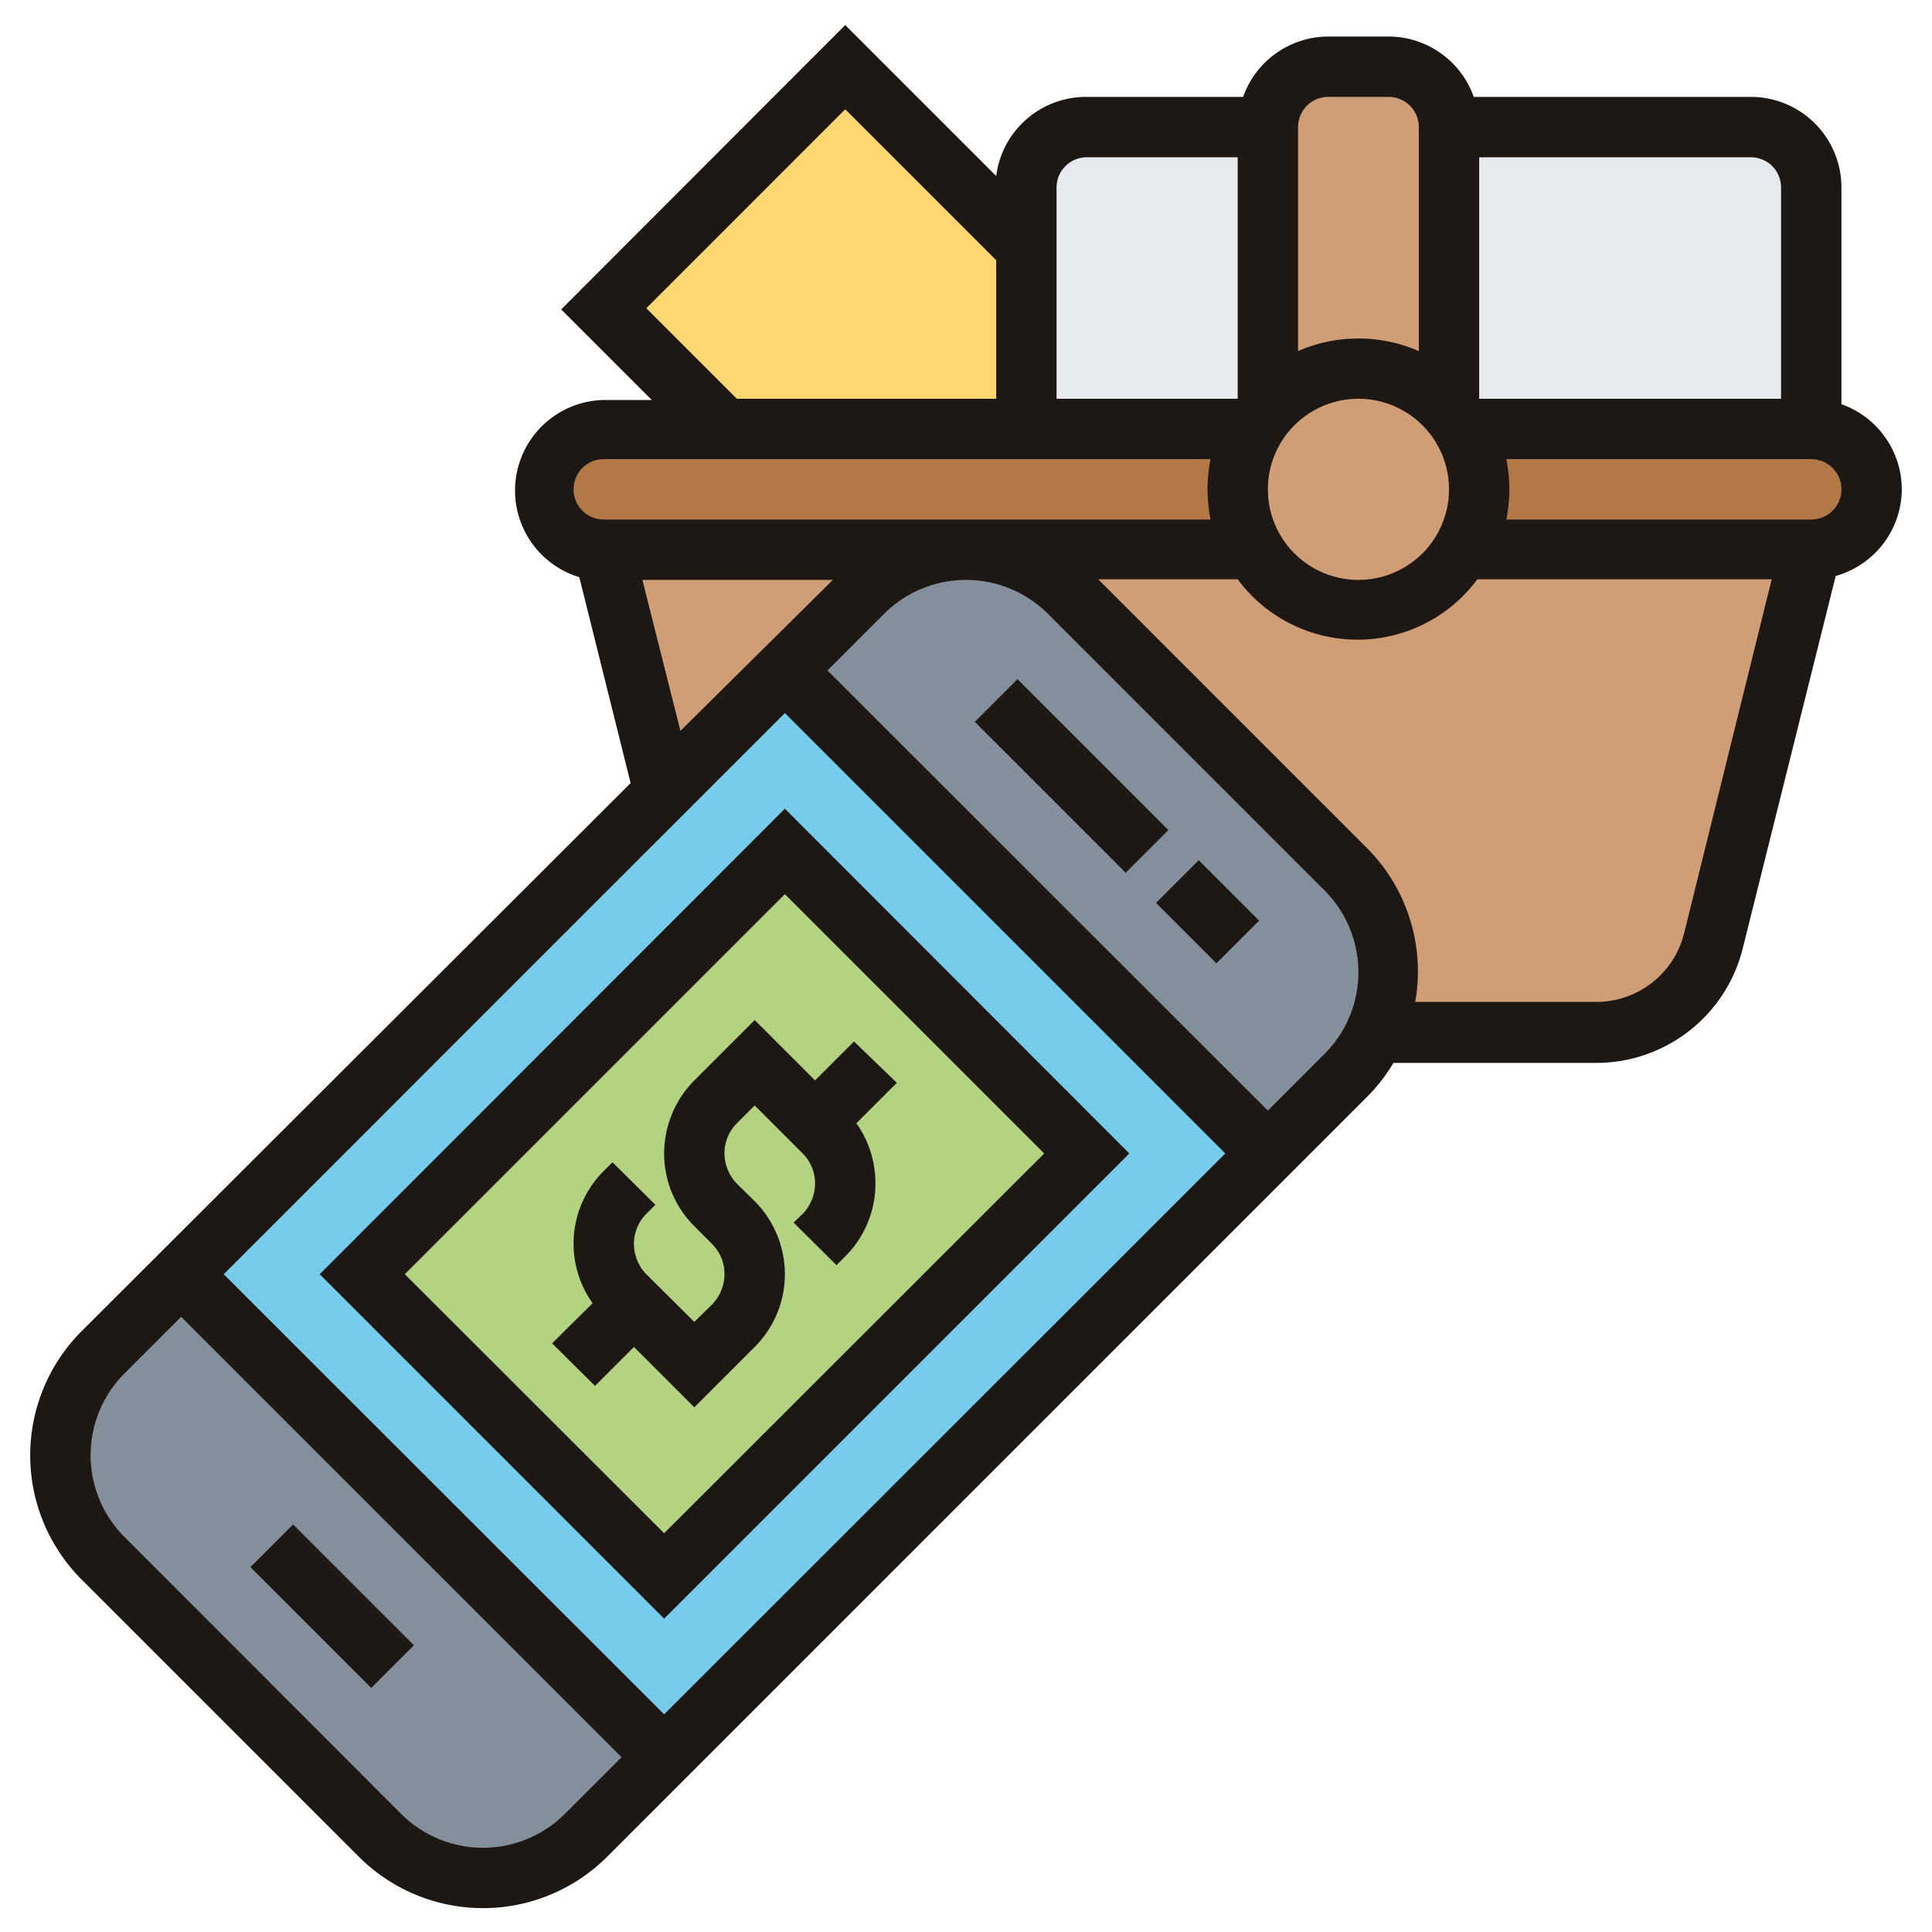
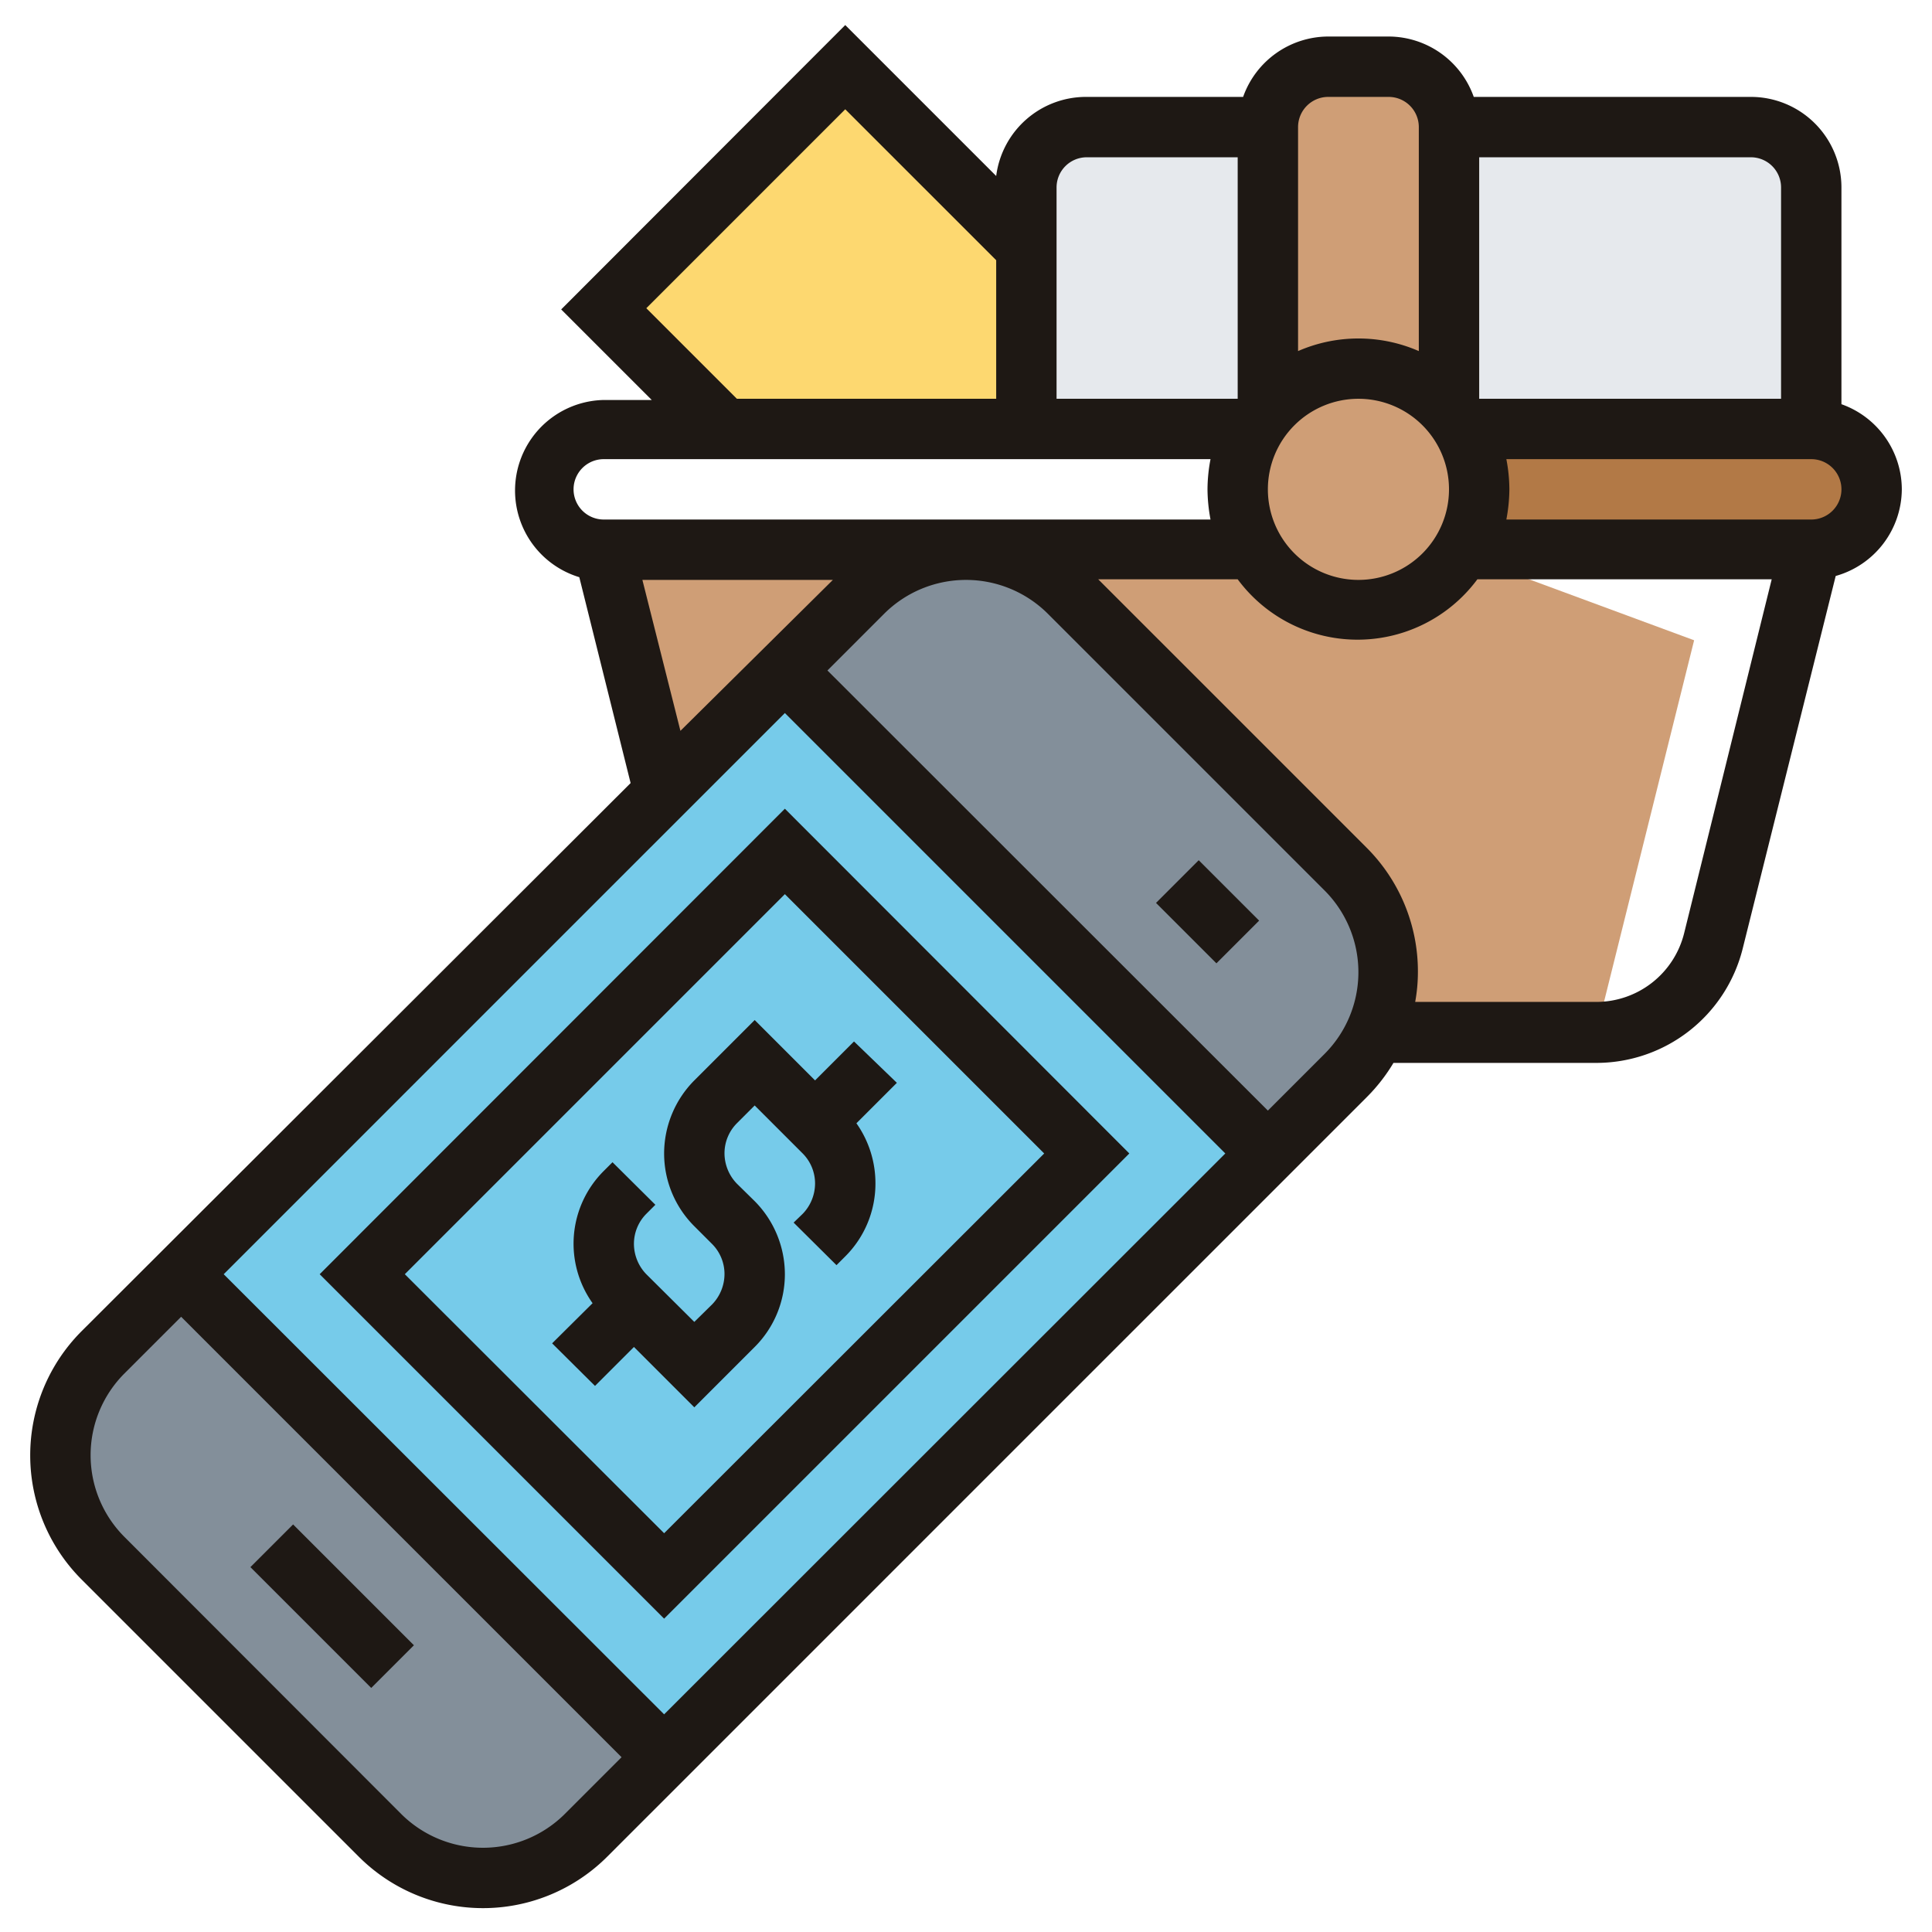
<svg xmlns="http://www.w3.org/2000/svg" id="Layer_1" data-name="Layer 1" viewBox="0 0 64 64">
  <defs>
    <style>.cls-1{fill:#e6e9ed;}.cls-2{fill:#cf9e76;}.cls-3{fill:#fdd870;}.cls-4{fill:#b27946;}.cls-5{fill:#838f9a;}.cls-6{fill:#76cbea;}.cls-7{fill:#b4d380;}.cls-8{fill:#1e1814;}</style>
  </defs>
  <path class="cls-1" d="M60,6.21v8H48.46a3.57,3.57,0,0,0-.46-.64V4.21H58A2,2,0,0,1,60,6.21Z" />
  <path class="cls-1" d="M34,6.21a2,2,0,0,1,2-2h6v9.36a3.57,3.57,0,0,0-.46.64H34v-8Z" />
  <path class="cls-2" d="M42,13.57V4.21a2,2,0,0,1,2-2h2a2,2,0,0,1,2,2v9.36a4,4,0,0,0-6,0Z" />
  <polygon class="cls-2" points="22 26.21 32 18.21 20 18.21 22 26.21" />
-   <path class="cls-2" d="M48,18.21H32l13.56,16h7.32a4,4,0,0,0,3.88-3l3.24-13Z" />
+   <path class="cls-2" d="M48,18.21H32l13.56,16h7.32l3.24-13Z" />
  <polygon class="cls-3" points="34 8.21 34 14.21 24 14.21 20 10.21 28 2.21 34 8.21" />
  <path class="cls-2" d="M48.46,14.21a4,4,0,1,1-6.92,0,3.57,3.57,0,0,1,.46-.64,4,4,0,0,1,6,0A3.57,3.57,0,0,1,48.46,14.21Z" />
  <path class="cls-4" d="M61.41,14.8A2,2,0,0,0,60,14.21H48v4H60a2,2,0,0,0,2-2A2,2,0,0,0,61.41,14.8Z" />
-   <path class="cls-4" d="M24,14.21H20a2,2,0,0,0-2,2,2,2,0,0,0,2,2H42v-4H24Z" />
  <path class="cls-5" d="M22,58.21,19.41,60.8a4.83,4.83,0,0,1-6.82,0L3.41,51.62a4.83,4.83,0,0,1,0-6.82L6,42.21Z" />
  <path class="cls-5" d="M46,32.21a4.9,4.9,0,0,1-1.41,3.41L42,38.21l-16-16,2.59-2.59a4.83,4.83,0,0,1,6.82,0l9.18,9.18A4.83,4.83,0,0,1,46,32.21Z" />
  <polygon class="cls-6" points="26 22.21 22 26.21 6 42.21 22 58.21 42 38.21 26 22.21" />
-   <rect class="cls-7" x="14.1" y="33.14" width="19.8" height="14.14" transform="translate(-21.4 28.75) rotate(-45)" />
  <rect class="cls-8" x="10" y="50.38" width="2" height="5.66" transform="translate(-34.4 23.36) rotate(-45)" />
  <path class="cls-8" d="M22,53.62,37.41,38.21,26,26.79,10.59,42.21ZM34.59,38.21,22,50.79l-8.59-8.58L26,29.62Z" />
  <rect class="cls-8" x="39" y="28.79" width="2" height="2.83" transform="translate(-9.64 37.13) rotate(-45)" />
-   <rect class="cls-8" x="34.5" y="22.17" width="2" height="7.07" transform="translate(-7.78 32.63) rotate(-45)" />
  <path class="cls-8" d="M18.29,44.5l1.42,1.41L21,44.62l2,2,2-2a3.4,3.4,0,0,0,1-2.41,3.44,3.44,0,0,0-1-2.42l-.59-.58a1.45,1.45,0,0,1-.41-1,1.41,1.41,0,0,1,.41-1l.59-.59,1.59,1.59a1.41,1.41,0,0,1,.41,1,1.45,1.45,0,0,1-.41,1l-.3.29,1.42,1.41.29-.29a3.4,3.4,0,0,0,1-2.41,3.44,3.44,0,0,0-.63-2l1.34-1.34L28.29,34.5,27,35.79l-2-2-2,2a3.44,3.44,0,0,0-1,2.42,3.4,3.4,0,0,0,1,2.41l.59.59a1.41,1.41,0,0,1,.41,1,1.45,1.45,0,0,1-.41,1l-.59.58-1.59-1.58a1.45,1.45,0,0,1-.41-1,1.41,1.41,0,0,1,.41-1l.3-.3L20.29,38.5l-.29.29a3.4,3.4,0,0,0-.37,4.38Z" />
  <path class="cls-8" d="M63,16.21a3,3,0,0,0-2-2.82V6.21a3,3,0,0,0-3-3H48.82a3,3,0,0,0-2.82-2H44a3,3,0,0,0-2.82,2H36a3,3,0,0,0-3,2.62l-5-5-9.41,9.42,3,3H20a3,3,0,0,0-.81,5.87l1.7,6.82L2.71,44.09a5.82,5.82,0,0,0,0,8.24l9.17,9.17a5.82,5.82,0,0,0,8.24,0L45.29,36.33a5.81,5.81,0,0,0,.87-1.12h6.72a5,5,0,0,0,4.85-3.79l3.08-12.34A3,3,0,0,0,63,16.21Zm-4-10v7H49v-8h9A1,1,0,0,1,59,6.21Zm-14,7a3,3,0,1,1-3,3A3,3,0,0,1,45,13.21Zm-1-10h2a1,1,0,0,1,1,1v7.42a5,5,0,0,0-4,0V4.21A1,1,0,0,1,44,3.21Zm-8,2h5v8H35v-7A1,1,0,0,1,36,5.21Zm-14.59,5L28,3.62l5,5v4.59H24.41Zm-1.41,5H40.1a5.38,5.38,0,0,0-.1,1,5.56,5.56,0,0,0,.1,1H20a1,1,0,0,1,0-2Zm1.28,4h6.31l-5.05,5ZM26,23.62,40.59,38.21,22,56.79,7.41,42.21ZM18.71,60.09a3.84,3.84,0,0,1-5.42,0L4.12,50.91a3.83,3.83,0,0,1,0-5.41L6,43.62,20.59,58.21ZM43.88,34.91,42,36.79,27.41,22.21l1.88-1.88a3.84,3.84,0,0,1,5.42,0l9.17,9.17a3.83,3.83,0,0,1,0,5.41Zm11.91-4a3,3,0,0,1-2.91,2.28h-6a5.55,5.55,0,0,0,.09-1,5.79,5.79,0,0,0-1.71-4.12l-8.88-8.88H41a4.94,4.94,0,0,0,7.94,0h9.75ZM60,17.21H49.9a5.56,5.56,0,0,0,.1-1,5.38,5.38,0,0,0-.1-1H60a1,1,0,0,1,0,2Z" />
</svg>